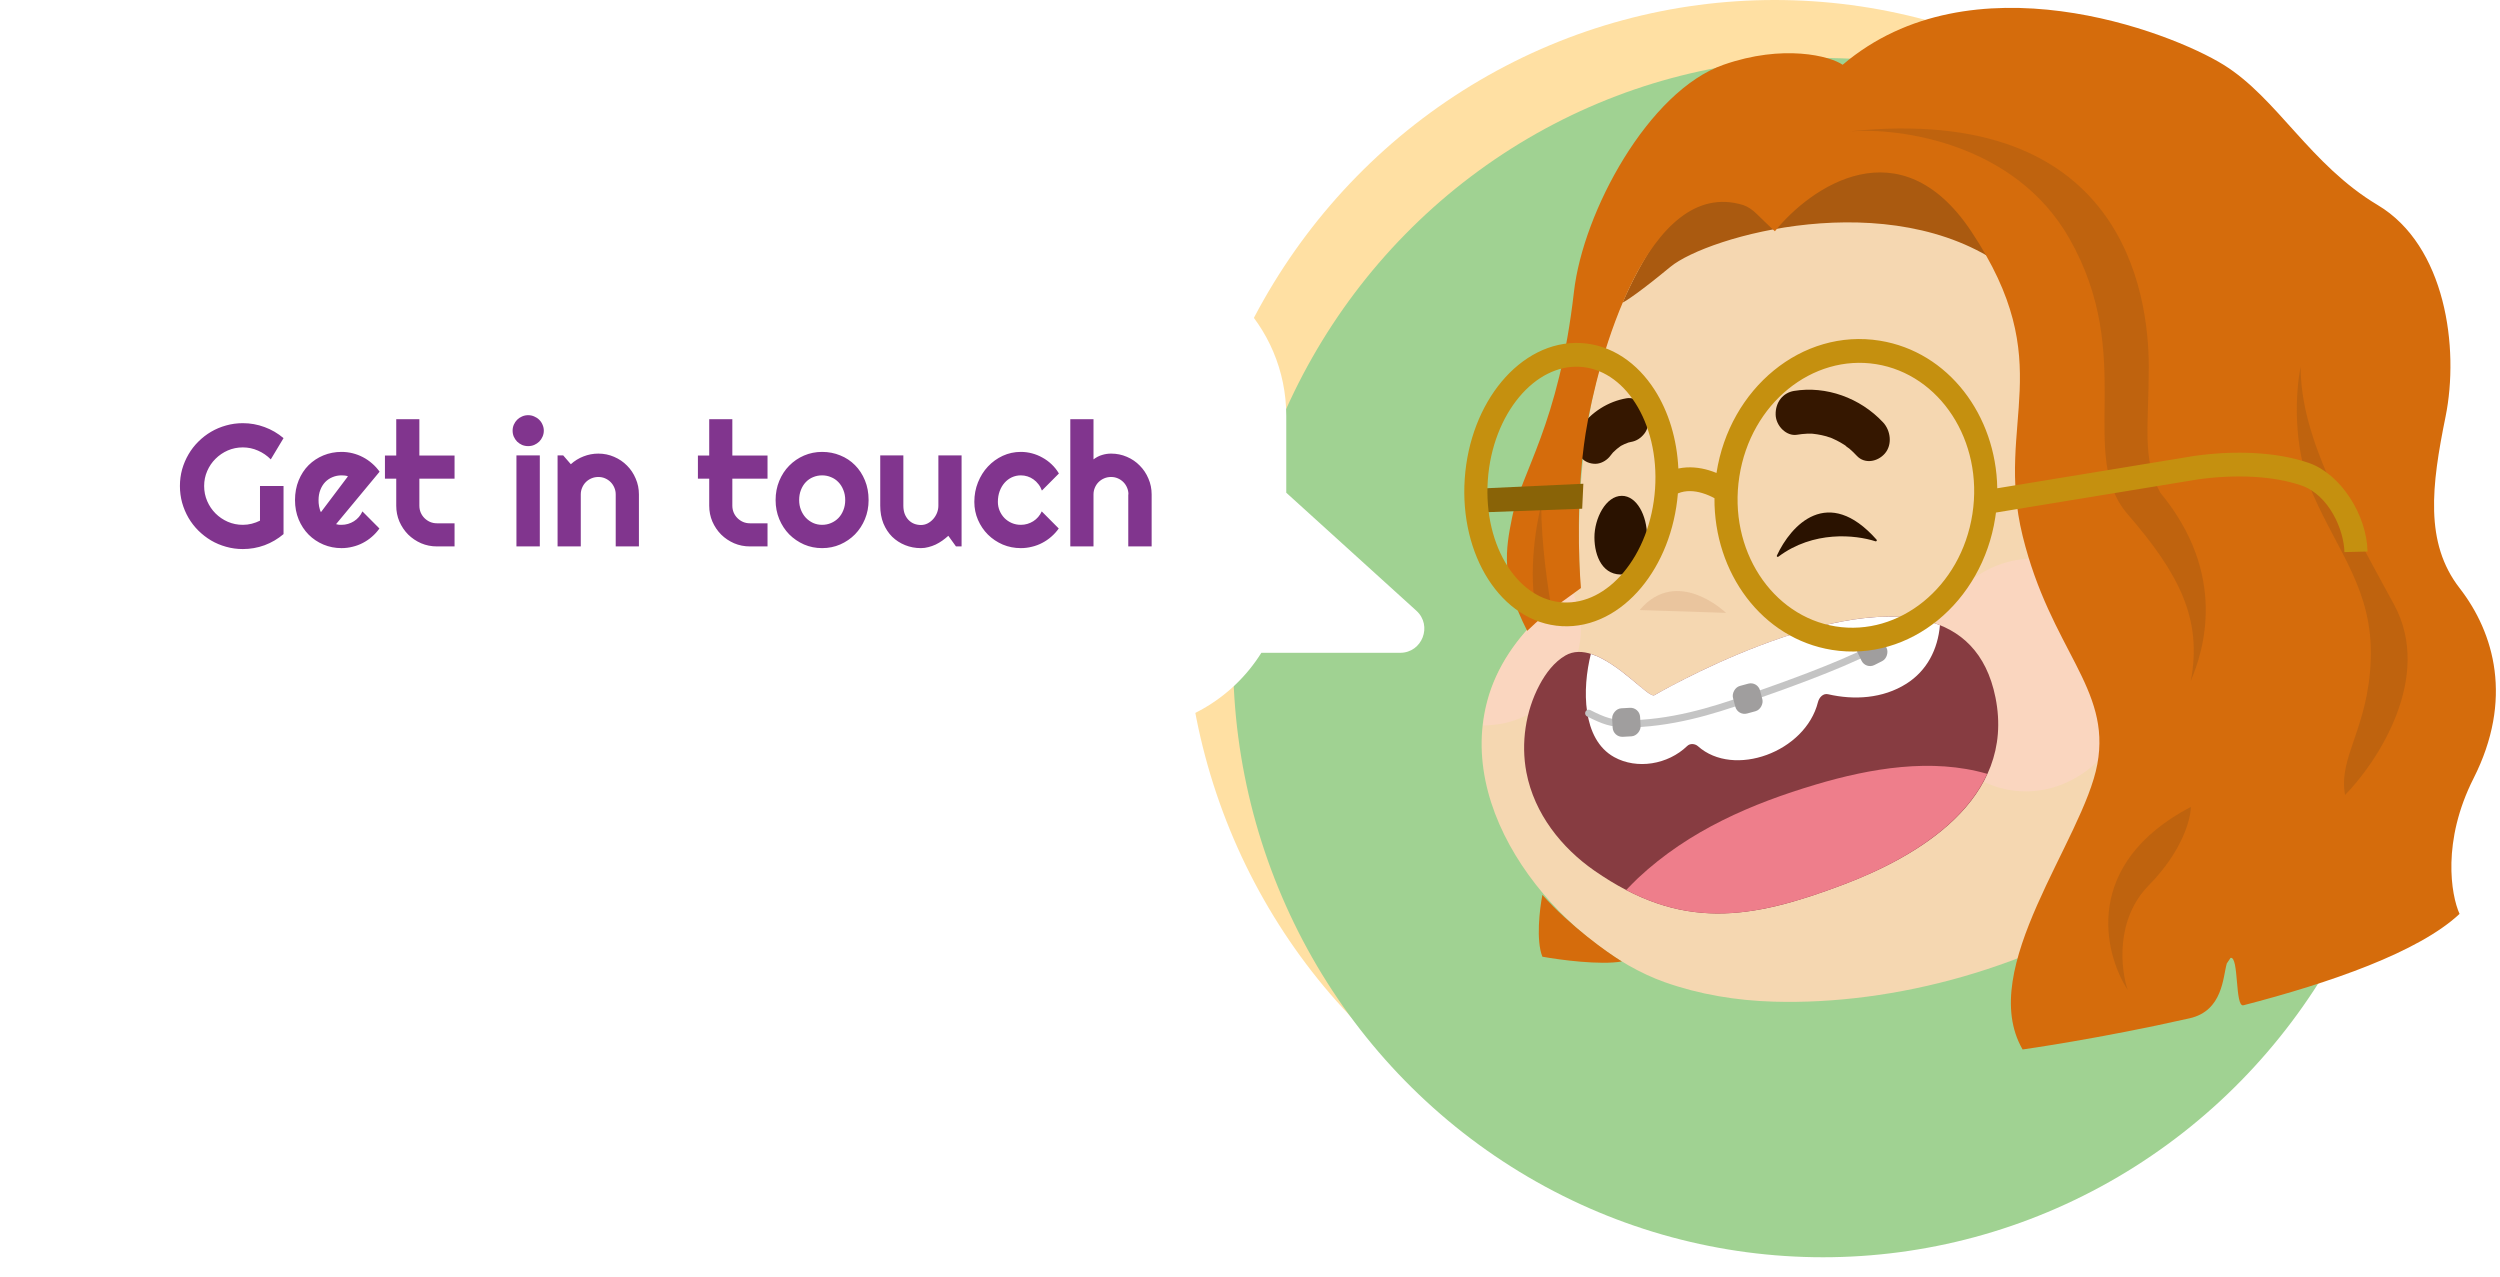
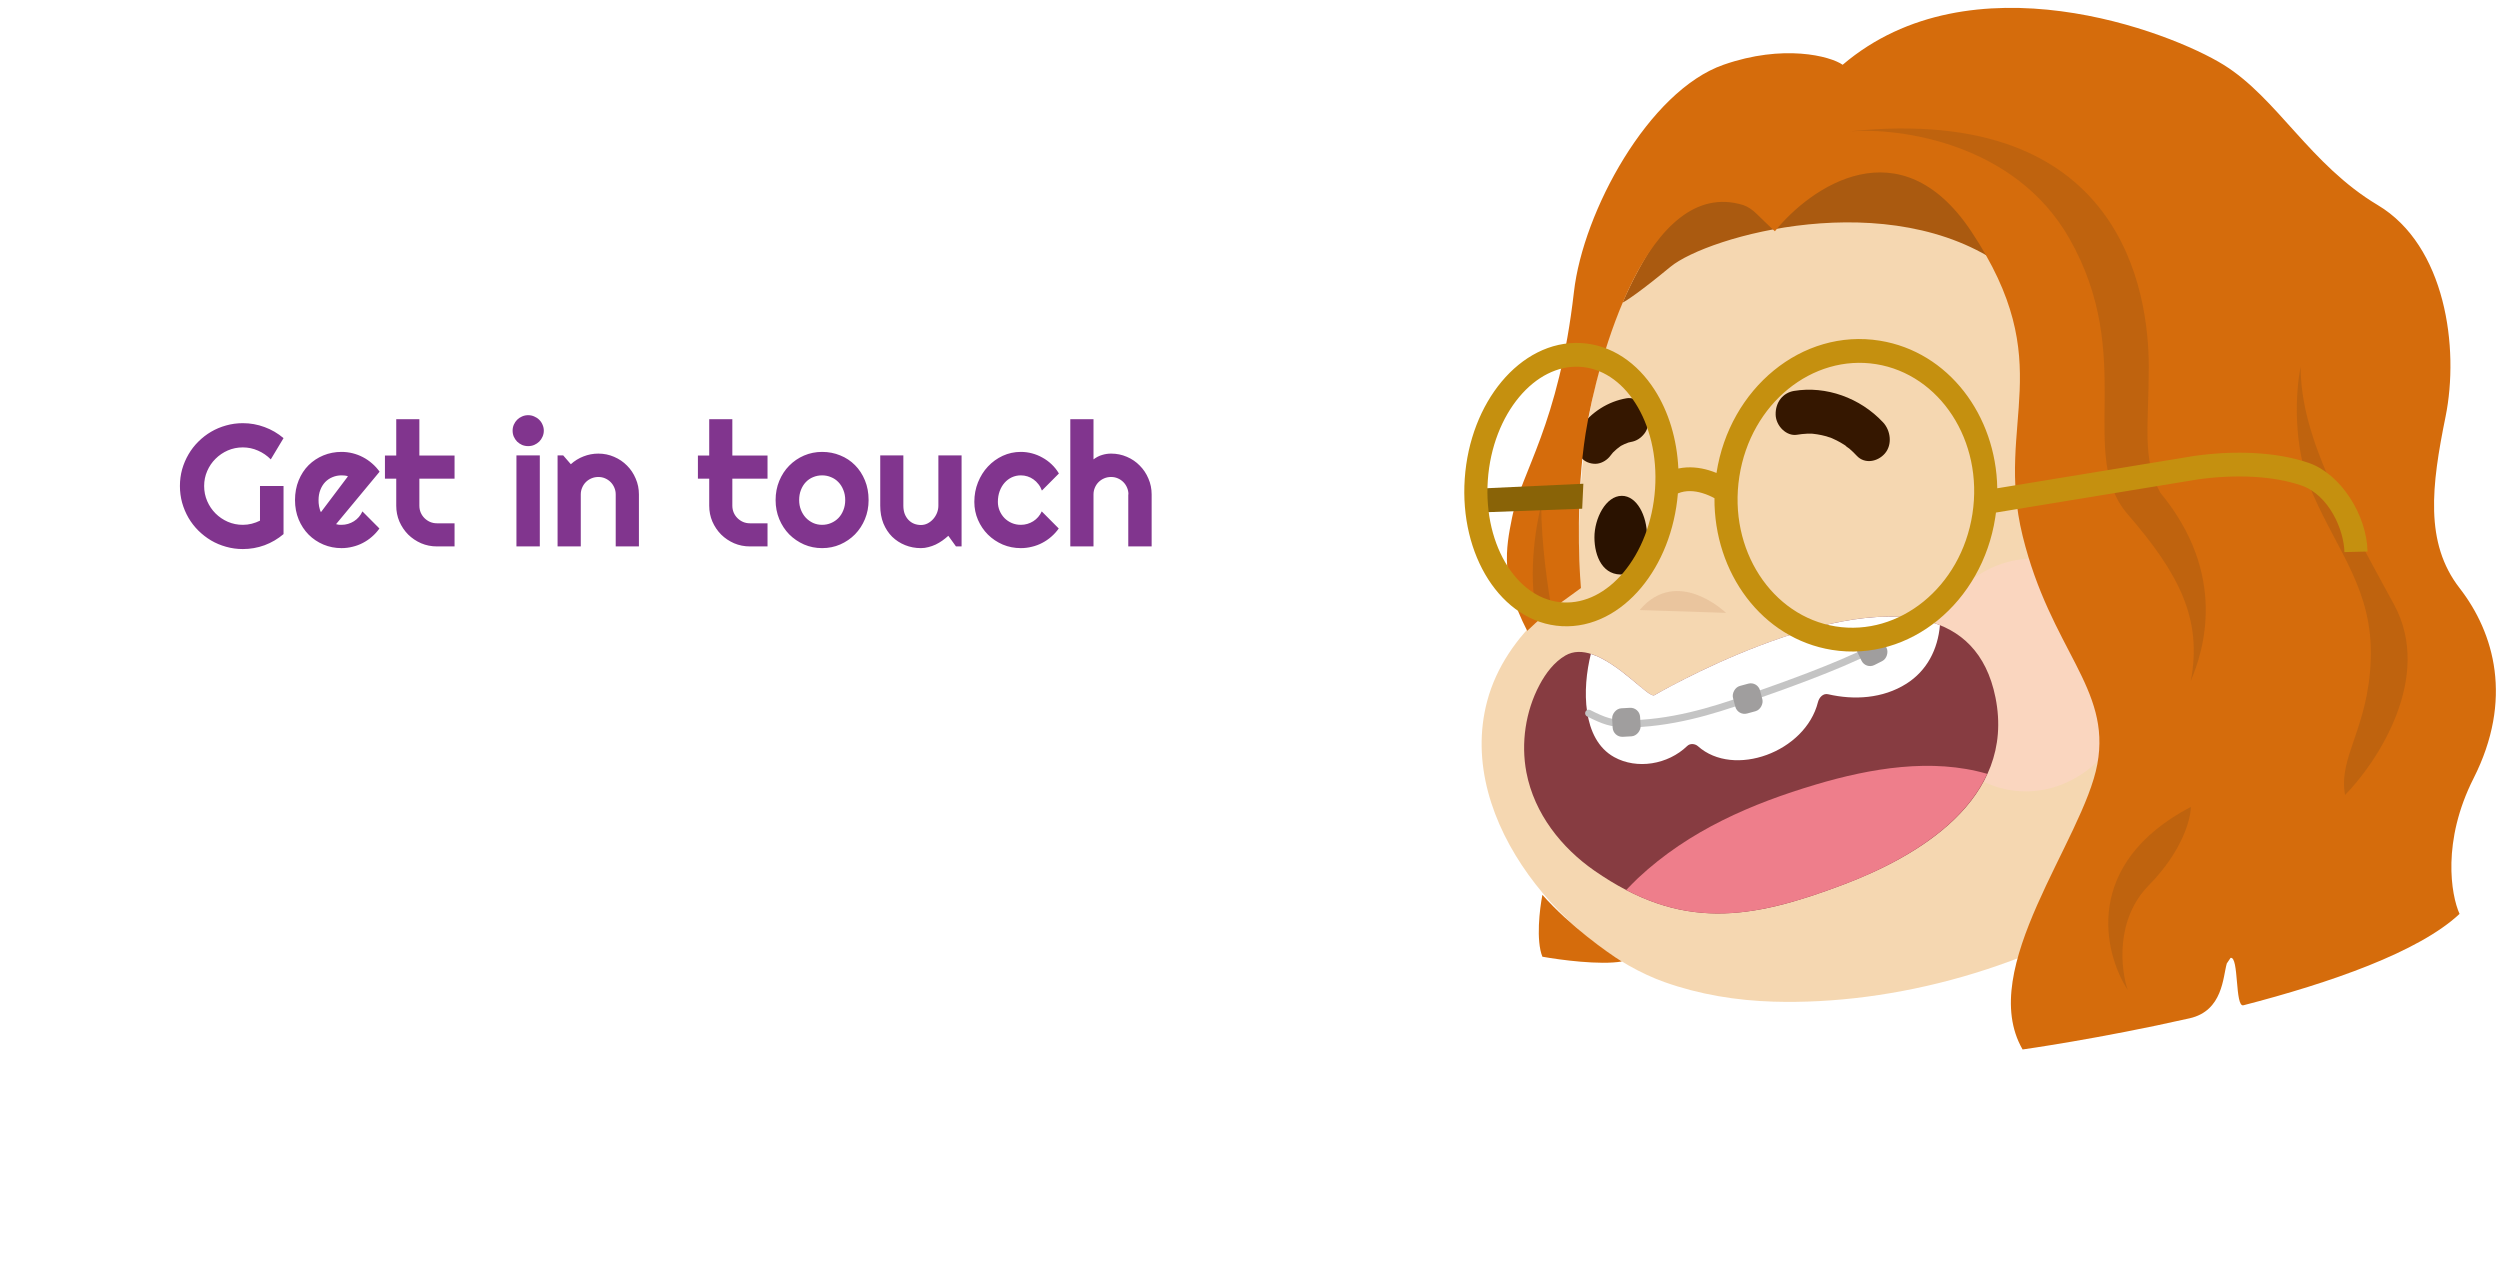
<svg xmlns="http://www.w3.org/2000/svg" width="517" height="264" viewBox="0 0 517 264" fill="none">
  <g clip-path="url(#clip0_362_18)">
-     <ellipse cx="367" cy="124" rx="122" ry="124" fill="#FFE0A3" />
    <ellipse cx="387" cy="140" rx="122" ry="124" fill="white" />
-     <ellipse cx="377" cy="136" rx="122" ry="124" fill="#A0D292" />
    <path d="M385.458 18.981C385.458 18.981 321.97 29.101 326.785 121.267C326.802 121.608 319.444 126.585 318.868 127.117C313.737 131.845 309.432 137.899 307.55 144.982C300.846 170.203 324.812 196.19 344.192 203.088C351.431 205.664 359.082 206.915 366.749 207.142C416.587 208.62 482.57 176.349 485.959 113.326C486.08 111.065 486.11 108.801 486.053 106.542C485.753 94.576 482.918 82.921 478.645 72.1C478.647 72.101 450.91 2.01 385.458 18.981Z" fill="#F5D7B1" />
    <g style="mix-blend-mode:multiply" opacity="0.5">
-       <path d="M325.179 122.235C325.866 123.952 326.552 126.145 326.743 127.4C327.56 132.78 325.752 138.336 322.613 142.332C319.633 146.125 315.377 148.586 311.257 149.515C309.866 149.828 308.182 149.99 306.708 150.04C308.261 134.458 320.711 125.105 325.179 122.235Z" fill="#FFD5CD" />
-     </g>
+       </g>
    <g style="mix-blend-mode:multiply" opacity="0.5">
      <path d="M414.665 163.195C402.875 160.614 395.559 147.955 398.323 134.921C401.088 121.887 412.886 113.414 424.676 115.996C436.465 118.577 443.781 131.236 441.017 144.27C438.252 157.303 426.454 165.777 414.665 163.195Z" fill="#FFD5CD" />
    </g>
    <path opacity="0.3" d="M356.937 126.742C356.937 126.742 346.866 116.98 339.069 126.158Z" fill="#D09B73" />
    <path d="M450.843 175.398C484.35 192.508 514.783 149.57 505.049 125.441C498.839 110.05 480.719 108.858 470.213 122.921C464.013 131.221 458.995 141.83 456.144 151.977" fill="#F5D7B1" />
    <path opacity="0.3" d="M478.459 137.082C474.145 141.555 470.676 148.189 466.414 151.89C467.204 145.699 468.463 139.087 471.415 133.507C474.413 127.84 479.863 123.171 485.409 123.554C492.284 124.029 497.941 132.188 498.666 139.586C498.232 135.159 489.495 132.165 486.16 132.585C480.934 142.62 478.904 162.395 478.904 162.395C474.557 151.202 476.322 142.396 478.459 137.082Z" fill="#D09B73" />
    <path d="M342.115 143.777C340.659 144.629 330.484 131.607 323.709 135.568C321.422 136.906 319.677 139.186 318.367 141.652C315.487 147.073 314.502 153.66 315.662 159.737C317.303 168.329 322.992 175.363 329.684 180.026C347.691 192.569 361.976 190.198 381.195 182.937C396.323 177.223 416.934 165.46 412.664 144.238C405.148 106.879 342.134 143.767 342.115 143.777Z" fill="#873C41" />
    <path d="M394.247 141.389C389.353 144.484 383.395 144.804 378.051 143.569C377.029 143.332 376.207 144.207 375.952 145.212C373.343 155.543 358.549 160.935 351.129 154.311C350.554 153.796 349.532 153.675 348.929 154.258C344.925 158.129 338.509 159.179 333.797 156.56C327.144 152.862 327.177 142.47 328.989 135.233C334.853 137.058 341.009 144.424 342.115 143.775C342.13 143.765 380.813 121.129 401.178 129.295C400.746 134.312 398.486 138.707 394.247 141.389Z" fill="white" />
    <path d="M338.762 181.575C349.344 171.68 362.354 166.153 375.545 162.232C386.828 158.877 399.532 156.703 410.953 160.031C405.661 171.607 392.043 178.837 381.195 182.935C364.383 189.286 351.346 191.895 336.293 184.054C337.113 183.225 337.913 182.37 338.762 181.575Z" fill="#EE7E8B" />
    <mask id="mask0_362_18" style="mask-type:alpha" maskUnits="userSpaceOnUse" x="315" y="127" width="99" height="62">
      <path d="M342.115 143.777C340.659 144.629 330.484 131.607 323.709 135.568C321.422 136.906 319.677 139.186 318.367 141.652C315.487 147.073 314.502 153.66 315.662 159.737C317.303 168.329 322.992 175.363 329.684 180.026C347.691 192.569 361.976 190.198 381.195 182.937C396.323 177.223 416.934 165.46 412.664 144.238C405.148 106.879 342.134 143.767 342.115 143.777Z" fill="#873C41" />
    </mask>
    <g mask="url(#mask0_362_18)">
      <path fill-rule="evenodd" clip-rule="evenodd" d="M400.276 126.61C400.021 126.297 399.564 126.253 399.256 126.512C398.154 127.442 396.045 128.701 393.674 129.997C391.541 131.163 389.249 132.329 387.398 133.272C387.209 133.368 387.024 133.462 386.845 133.553C379.391 137.352 367.904 141.379 361.907 143.481C361.54 143.61 361.194 143.731 360.87 143.845C353.889 146.298 345.305 148.965 336.029 148.969C334.695 148.889 333.733 148.77 332.705 148.474C331.665 148.176 330.526 147.687 328.851 146.834C328.493 146.652 328.058 146.799 327.879 147.164C327.701 147.528 327.845 147.971 328.203 148.154C329.906 149.022 331.141 149.558 332.312 149.895C333.491 150.233 334.576 150.36 335.965 150.444C335.98 150.445 335.994 150.445 336.008 150.445C345.547 150.445 354.331 147.704 361.342 145.24C361.669 145.125 362.02 145.002 362.393 144.871C368.374 142.775 379.947 138.718 387.493 134.873C387.672 134.782 387.856 134.688 388.046 134.591C389.895 133.65 392.205 132.474 394.359 131.297C396.714 130.01 398.949 128.687 400.179 127.649C400.488 127.389 400.531 126.924 400.276 126.61Z" fill="#C4C4C4" />
      <rect width="5.792" height="5.902" rx="2" transform="matrix(-0.998 0.056 0.054 0.999 339.066 146.264)" fill="#A09E9E" />
      <rect width="5.799" height="5.895" rx="2" transform="matrix(-0.965 0.263 0.254 0.967 363.468 140.854)" fill="#A09E9E" />
      <rect width="5.814" height="5.881" rx="2" transform="matrix(-0.893 0.451 0.437 0.899 388.459 130.524)" fill="#A09E9E" />
    </g>
-     <path d="M367.762 115.126C375.009 109.685 383.695 110.595 387.86 111.945C388.057 112.009 388.213 111.757 388.076 111.602C377.993 100.242 370.364 108.603 367.456 114.891C367.368 115.08 367.596 115.251 367.762 115.126Z" fill="#2A1200" />
    <path d="M329.727 111.136C329.735 115.051 331.474 119.257 335.925 118.773C339.661 118.368 340.614 113.371 340.61 110.911C340.601 106.609 338.486 102.544 335.4 102.538C332.08 102.531 329.72 107.22 329.727 111.136Z" fill="#2A1200" />
    <path d="M371.003 80.842C377.607 79.748 384.684 82.262 389.434 87.362C390.966 89.007 391.395 91.924 389.794 93.78C388.316 95.498 385.626 96.024 383.987 94.261C383.495 93.733 382.982 93.232 382.438 92.768C382.269 92.624 381.799 92.367 381.651 92.153C381.568 92.098 381.488 92.043 381.403 91.989C380.885 91.656 380.351 91.351 379.805 91.075C379.492 90.917 379.176 90.771 378.856 90.632C378.755 90.588 378.654 90.547 378.551 90.506C378.271 90.456 377.948 90.301 377.692 90.23C377.358 90.137 377.023 90.055 376.684 89.983C376.093 89.858 375.496 89.763 374.896 89.702C374.812 89.693 374.729 89.687 374.645 89.68C374.321 89.681 373.998 89.675 373.674 89.689C372.984 89.718 372.297 89.796 371.614 89.908C369.48 90.263 367.267 88.122 367.203 85.77C367.136 83.182 368.716 81.222 371.003 80.842Z" fill="#351700" />
    <path d="M326.665 88.571C329.063 85.208 332.587 83.002 336.388 82.361C337.414 82.189 338.612 82.589 339.412 83.287C340.201 83.974 340.863 85.185 340.932 86.316C341.002 87.49 340.775 88.75 340.056 89.673C339.326 90.609 338.411 91.203 337.297 91.392C337.115 91.423 336.937 91.475 336.756 91.516C336.22 91.704 335.702 91.937 335.197 92.21C334.622 92.606 334.084 93.056 333.58 93.56C333.416 93.76 333.243 93.952 333.09 94.165C332.433 95.085 331.379 95.741 330.332 95.885C329.33 96.022 328.082 95.694 327.308 94.957C326.506 94.195 325.862 93.137 325.789 91.928C325.715 90.723 325.97 89.545 326.665 88.571Z" fill="#351700" />
    <path d="M486.076 106.746C486.133 109.006 486.103 111.272 485.982 113.535C467.576 116.718 458.858 136.802 456.8 146.446C456.8 146.446 451.324 146.774 450.035 145.709C443.27 142.101 431.237 127.312 437.23 97.013C440.129 83.24 438.196 72.274 414.518 55.203C390.839 38.132 353.147 48.809 345.415 55.203C339.23 60.319 336.265 62.253 335.556 62.581C352.066 24.44 385.478 19.11 385.478 19.11C450.932 2.124 478.67 72.275 478.668 72.274C482.941 83.105 485.776 94.769 486.076 106.746Z" fill="#AA5A10" />
    <path d="M367.047 47.825C374.457 38.643 392.949 25.789 407.639 47.825C426.002 75.37 412.471 87.175 418.27 110.785C424.069 134.395 436.633 142.266 433.733 158.006C430.834 173.746 408.605 200.307 418.27 217.031C418.27 217.031 434.085 214.819 452.822 210.581C459.707 209.023 459.691 202.037 460.502 199.24L461.278 198.094C463.04 197.667 462.157 208.354 463.936 207.893C481.881 203.25 500.191 196.901 508.635 188.994C506.863 185.059 504.962 173.942 511.534 160.957C519.749 144.725 515.883 130.952 508.635 121.607C501.386 112.261 502.836 100.456 505.736 86.192C508.635 71.927 505.736 50.776 491.722 42.414C477.708 34.052 470.943 20.28 459.828 13.394C448.714 6.507 407.639 -9.233 381.062 13.394C378.484 11.59 368.787 9.065 356.416 13.394C340.953 18.804 327.385 43.748 325.49 60.368C322.349 87.913 314.617 97.505 312.684 107.096C311.391 113.512 310.269 119.639 315.825 130.46C320.658 125.788 324.04 123.82 326.939 121.607C326.456 116.032 325.973 101.833 327.906 89.635C330.322 74.386 340.712 36.266 360.524 42.414C362.618 43.152 363.568 44.677 367.047 47.825Z" fill="#D56C0C" />
    <path d="M318.966 197.848C317.613 194.503 318.403 187.928 318.966 185.059C324.765 191.552 332.336 196.946 335.396 198.831C330.95 199.618 322.591 198.503 318.966 197.848Z" fill="#D56C0C" />
    <path d="M427.935 49.301C416.724 29.625 392.981 26.346 382.511 27.166C439.049 21.264 444.365 60.614 444.365 75.862C444.365 88.061 442.915 95.045 446.781 101.932C460.795 118.901 455.64 134.723 453.063 140.79C455.479 128.001 450.647 118.655 440.016 106.358C429.385 94.061 441.949 73.894 427.935 49.301Z" fill="#AA5A10" fill-opacity="0.5" />
    <path d="M444.365 183.091C451.324 176.008 453.063 169.319 453.063 166.859C430.641 178.664 435.023 197.028 440.016 204.734C438.566 200.471 437.407 190.174 444.365 183.091Z" fill="#AA5A10" fill-opacity="0.5" />
    <path d="M478.191 101.932C473.939 92.094 474.809 80.453 475.775 75.862C475.775 90.618 484.957 106.358 495.104 125.05C503.223 140.003 491.722 157.514 484.957 164.4C483.507 156.53 489.789 150.627 490.272 136.363C490.755 122.099 483.507 114.228 478.191 101.932Z" fill="#AA5A10" fill-opacity="0.5" />
    <path d="M318.241 128.493C315.729 120.426 317.517 109.064 318.725 104.391C318.725 112.458 320.174 122.18 320.899 126.034L318.241 128.493Z" fill="#AA5A10" fill-opacity="0.5" />
    <path fill-rule="evenodd" clip-rule="evenodd" d="M303.516 106.068L327.196 105.201L327.438 100.036L303.409 101.151L303.516 106.068Z" fill="#896307" />
    <path fill-rule="evenodd" clip-rule="evenodd" d="M387.986 75.309C401.118 77.417 410.239 91.127 407.895 106.294C405.551 121.46 392.736 131.649 379.604 129.541C366.473 127.433 357.352 113.723 359.696 98.557C362.04 83.39 374.855 73.201 387.986 75.309ZM413.035 100.974C412.784 85.899 402.948 72.732 388.737 70.451C372.642 67.867 357.674 80.33 354.974 97.799C354.973 97.802 354.973 97.806 354.972 97.809C354.475 97.606 353.934 97.409 353.356 97.238C351.599 96.718 349.387 96.398 347.084 96.888C346.79 90.74 345.036 85.096 342.181 80.638C338.633 75.096 333.289 71.28 326.936 70.941C320.592 70.603 314.796 73.814 310.541 78.912C306.285 84.011 303.448 91.114 302.908 99.003C302.369 106.891 304.218 114.259 307.763 119.797C311.312 125.338 316.655 129.154 323.009 129.493C329.352 129.831 335.148 126.62 339.403 121.522C343.551 116.553 346.351 109.683 346.99 102.036C348.645 101.346 350.4 101.484 352.019 101.964C353.028 102.263 353.91 102.677 354.552 103.027C354.439 118.454 364.376 132.076 378.853 134.4C394.949 136.984 409.917 124.52 412.617 107.052C412.671 106.699 412.72 106.347 412.764 105.996L454.486 99.147C462.312 98.044 470.125 98.41 475.894 100.384C481.682 102.364 484.736 109.648 484.828 114.172L489.609 114.055C489.456 106.534 484.096 98.003 477.416 95.717C470.724 93.427 462.109 93.107 453.823 94.279L453.797 94.282L413.035 100.974ZM338.185 83.351C341.099 87.9 342.739 94.177 342.266 101.101C341.793 108.025 339.308 114.097 335.779 118.325C332.249 122.555 327.795 124.823 323.27 124.582C318.755 124.341 314.669 121.629 311.759 117.083C308.846 112.534 307.205 106.257 307.678 99.333C308.151 92.41 310.636 86.337 314.165 82.109C317.696 77.879 322.149 75.611 326.674 75.852C331.189 76.093 335.275 78.806 338.185 83.351Z" fill="#C5900F" />
  </g>
  <g filter="url(#filter0_d_362_18)">
    <path fill-rule="evenodd" clip-rule="evenodd" d="M44 48C25.222 48 10 63.222 10 82V113C10 131.778 25.222 147 44 147H232C244.167 147 254.842 140.609 260.85 131H289.545C294.118 131 296.291 125.369 292.904 122.296L266 97.895V82C266 63.222 250.778 48 232 48H44Z" fill="white" />
  </g>
  <path d="M58.635 110.451C57.463 111.447 56.156 112.215 54.715 112.754C53.273 113.281 51.773 113.545 50.215 113.545C49.02 113.545 47.865 113.387 46.752 113.07C45.65 112.766 44.619 112.332 43.658 111.77C42.697 111.195 41.818 110.516 41.022 109.73C40.225 108.934 39.545 108.055 38.982 107.094C38.42 106.121 37.98 105.078 37.664 103.965C37.359 102.852 37.207 101.697 37.207 100.502C37.207 99.307 37.359 98.158 37.664 97.057C37.98 95.955 38.42 94.924 38.982 93.963C39.545 92.99 40.225 92.111 41.022 91.326C41.818 90.529 42.697 89.85 43.658 89.287C44.619 88.725 45.65 88.291 46.752 87.986C47.865 87.67 49.02 87.512 50.215 87.512C51.773 87.512 53.273 87.781 54.715 88.32C56.156 88.848 57.463 89.609 58.635 90.606L55.998 95C55.236 94.227 54.357 93.623 53.361 93.189C52.365 92.744 51.316 92.522 50.215 92.522C49.113 92.522 48.076 92.732 47.103 93.154C46.143 93.576 45.299 94.15 44.572 94.877C43.846 95.592 43.272 96.436 42.85 97.408C42.428 98.369 42.217 99.4 42.217 100.502C42.217 101.615 42.428 102.658 42.85 103.631C43.272 104.604 43.846 105.453 44.572 106.18C45.299 106.906 46.143 107.48 47.103 107.902C48.076 108.324 49.113 108.535 50.215 108.535C50.848 108.535 51.463 108.459 52.06 108.307C52.658 108.154 53.227 107.943 53.766 107.674V100.502H58.635V110.451ZM69.498 108.395C69.686 108.453 69.873 108.494 70.061 108.518C70.248 108.529 70.436 108.535 70.623 108.535C71.092 108.535 71.543 108.471 71.977 108.342C72.41 108.213 72.814 108.031 73.189 107.797C73.576 107.551 73.916 107.258 74.209 106.918C74.514 106.566 74.76 106.18 74.947 105.758L78.463 109.291C78.018 109.924 77.502 110.492 76.916 110.996C76.342 111.5 75.715 111.928 75.035 112.279C74.367 112.631 73.658 112.895 72.908 113.07C72.17 113.258 71.408 113.352 70.623 113.352C69.299 113.352 68.051 113.105 66.879 112.613C65.719 112.121 64.699 111.436 63.82 110.557C62.953 109.678 62.268 108.635 61.764 107.428C61.26 106.209 61.008 104.873 61.008 103.42C61.008 101.932 61.26 100.572 61.764 99.342C62.268 98.111 62.953 97.062 63.82 96.195C64.699 95.328 65.719 94.654 66.879 94.174C68.051 93.693 69.299 93.453 70.623 93.453C71.408 93.453 72.176 93.547 72.926 93.734C73.676 93.922 74.385 94.191 75.053 94.543C75.732 94.894 76.365 95.328 76.951 95.844C77.537 96.348 78.053 96.916 78.498 97.549L69.498 108.395ZM71.959 98.498C71.736 98.416 71.514 98.363 71.291 98.34C71.08 98.316 70.857 98.305 70.623 98.305C69.967 98.305 69.346 98.428 68.76 98.674C68.186 98.908 67.682 99.248 67.248 99.693C66.826 100.139 66.492 100.678 66.246 101.311C66 101.932 65.877 102.635 65.877 103.42C65.877 103.596 65.883 103.795 65.894 104.018C65.918 104.24 65.947 104.469 65.982 104.703C66.029 104.926 66.082 105.143 66.141 105.354C66.199 105.564 66.275 105.752 66.369 105.916L71.959 98.498ZM90.363 113C89.203 113 88.113 112.783 87.094 112.35C86.074 111.904 85.178 111.301 84.404 110.539C83.643 109.766 83.039 108.869 82.594 107.85C82.16 106.83 81.943 105.74 81.943 104.58V98.99H79.606V94.209H81.943V86.686H86.725V94.209H94.002V98.99H86.725V104.58C86.725 105.084 86.818 105.559 87.006 106.004C87.193 106.438 87.451 106.818 87.779 107.146C88.107 107.475 88.494 107.738 88.939 107.938C89.385 108.125 89.859 108.219 90.363 108.219H94.002V113H90.363ZM112.459 89.059C112.459 89.504 112.371 89.92 112.195 90.307C112.031 90.693 111.803 91.033 111.51 91.326C111.217 91.607 110.871 91.836 110.473 92.012C110.086 92.176 109.67 92.258 109.225 92.258C108.779 92.258 108.357 92.176 107.959 92.012C107.572 91.836 107.232 91.607 106.939 91.326C106.658 91.033 106.43 90.693 106.254 90.307C106.09 89.92 106.008 89.504 106.008 89.059C106.008 88.625 106.09 88.215 106.254 87.828C106.43 87.43 106.658 87.09 106.939 86.809C107.232 86.516 107.572 86.287 107.959 86.123C108.357 85.947 108.779 85.859 109.225 85.859C109.67 85.859 110.086 85.947 110.473 86.123C110.871 86.287 111.217 86.516 111.51 86.809C111.803 87.09 112.031 87.43 112.195 87.828C112.371 88.215 112.459 88.625 112.459 89.059ZM111.633 113H106.799V94.174H111.633V113ZM120.105 113H115.307V94.174H116.467L118.049 96.002C118.822 95.299 119.695 94.76 120.668 94.385C121.652 93.998 122.678 93.805 123.744 93.805C124.893 93.805 125.977 94.027 126.996 94.473C128.016 94.906 128.906 95.51 129.668 96.283C130.43 97.045 131.027 97.941 131.461 98.973C131.906 99.992 132.129 101.082 132.129 102.242V113H127.33V102.242C127.33 101.75 127.236 101.287 127.049 100.854C126.861 100.408 126.604 100.021 126.275 99.693C125.947 99.365 125.566 99.107 125.133 98.92C124.699 98.732 124.236 98.639 123.744 98.639C123.24 98.639 122.766 98.732 122.32 98.92C121.875 99.107 121.488 99.365 121.16 99.693C120.832 100.021 120.574 100.408 120.387 100.854C120.199 101.287 120.105 101.75 120.105 102.242V113ZM155.086 113C153.926 113 152.836 112.783 151.816 112.35C150.797 111.904 149.9 111.301 149.127 110.539C148.365 109.766 147.762 108.869 147.316 107.85C146.883 106.83 146.666 105.74 146.666 104.58V98.99H144.328V94.209H146.666V86.686H151.447V94.209H158.725V98.99H151.447V104.58C151.447 105.084 151.541 105.559 151.729 106.004C151.916 106.438 152.174 106.818 152.502 107.146C152.83 107.475 153.217 107.738 153.662 107.938C154.107 108.125 154.582 108.219 155.086 108.219H158.725V113H155.086ZM179.625 103.42C179.625 104.826 179.373 106.139 178.869 107.357C178.365 108.564 177.68 109.613 176.812 110.504C175.945 111.383 174.926 112.08 173.754 112.596C172.594 113.1 171.346 113.352 170.01 113.352C168.686 113.352 167.438 113.1 166.266 112.596C165.105 112.08 164.086 111.383 163.207 110.504C162.34 109.613 161.654 108.564 161.15 107.357C160.646 106.139 160.395 104.826 160.395 103.42C160.395 101.99 160.646 100.666 161.15 99.447C161.654 98.228 162.34 97.18 163.207 96.301C164.086 95.41 165.105 94.713 166.266 94.209C167.438 93.705 168.686 93.453 170.01 93.453C171.346 93.453 172.594 93.693 173.754 94.174C174.926 94.643 175.945 95.316 176.812 96.195C177.68 97.062 178.365 98.111 178.869 99.342C179.373 100.561 179.625 101.92 179.625 103.42ZM174.791 103.42C174.791 102.646 174.662 101.949 174.404 101.328C174.158 100.695 173.818 100.156 173.385 99.711C172.951 99.254 172.441 98.908 171.855 98.674C171.281 98.428 170.666 98.305 170.01 98.305C169.354 98.305 168.732 98.428 168.146 98.674C167.572 98.908 167.068 99.254 166.635 99.711C166.213 100.156 165.879 100.695 165.633 101.328C165.387 101.949 165.264 102.646 165.264 103.42C165.264 104.146 165.387 104.82 165.633 105.441C165.879 106.062 166.213 106.602 166.635 107.059C167.068 107.516 167.572 107.879 168.146 108.148C168.732 108.406 169.354 108.535 170.01 108.535C170.666 108.535 171.281 108.412 171.855 108.166C172.441 107.92 172.951 107.574 173.385 107.129C173.818 106.684 174.158 106.145 174.404 105.512C174.662 104.879 174.791 104.182 174.791 103.42ZM196.113 110.803C195.727 111.154 195.311 111.488 194.865 111.805C194.432 112.109 193.975 112.379 193.494 112.613C193.014 112.836 192.516 113.012 192 113.141C191.496 113.281 190.98 113.352 190.453 113.352C189.293 113.352 188.203 113.146 187.184 112.736C186.164 112.326 185.268 111.746 184.494 110.996C183.732 110.234 183.129 109.314 182.684 108.236C182.25 107.146 182.033 105.928 182.033 104.58V94.174H186.814V104.58C186.814 105.213 186.908 105.781 187.096 106.285C187.295 106.777 187.559 107.193 187.887 107.533C188.215 107.873 188.596 108.131 189.029 108.307C189.475 108.482 189.949 108.57 190.453 108.57C190.945 108.57 191.408 108.459 191.842 108.236C192.287 108.002 192.674 107.697 193.002 107.322C193.33 106.947 193.588 106.525 193.775 106.057C193.963 105.576 194.057 105.084 194.057 104.58V94.174H198.855V113H197.695L196.113 110.803ZM218.982 97.918L215.467 101.451C215.291 100.959 215.051 100.52 214.746 100.133C214.441 99.734 214.096 99.4 213.709 99.131C213.334 98.861 212.924 98.656 212.479 98.516C212.033 98.375 211.576 98.305 211.107 98.305C210.451 98.305 209.83 98.439 209.244 98.709C208.67 98.978 208.166 99.359 207.732 99.852C207.311 100.332 206.977 100.906 206.73 101.574C206.484 102.242 206.361 102.98 206.361 103.789C206.361 104.445 206.484 105.061 206.73 105.635C206.977 106.209 207.311 106.713 207.732 107.146C208.166 107.58 208.67 107.92 209.244 108.166C209.83 108.412 210.451 108.535 211.107 108.535C211.576 108.535 212.027 108.471 212.461 108.342C212.895 108.213 213.299 108.031 213.674 107.797C214.061 107.551 214.4 107.258 214.693 106.918C214.998 106.566 215.244 106.18 215.432 105.758L218.947 109.291C218.502 109.924 217.986 110.492 217.4 110.996C216.826 111.5 216.199 111.928 215.52 112.279C214.852 112.631 214.143 112.895 213.393 113.07C212.654 113.258 211.893 113.352 211.107 113.352C209.783 113.352 208.535 113.105 207.363 112.613C206.203 112.109 205.184 111.424 204.305 110.557C203.438 109.689 202.752 108.676 202.248 107.516C201.744 106.355 201.492 105.113 201.492 103.789C201.492 102.348 201.744 101 202.248 99.746C202.752 98.492 203.438 97.402 204.305 96.477C205.184 95.539 206.203 94.801 207.363 94.262C208.535 93.723 209.783 93.453 211.107 93.453C211.893 93.453 212.66 93.553 213.41 93.752C214.172 93.951 214.893 94.244 215.572 94.631C216.264 95.006 216.896 95.469 217.471 96.019C218.057 96.57 218.561 97.203 218.982 97.918ZM226.137 113H221.338V86.686H226.137V95C226.711 94.566 227.303 94.262 227.912 94.086C228.521 93.898 229.143 93.805 229.775 93.805C230.936 93.805 232.025 94.027 233.045 94.473C234.064 94.906 234.949 95.51 235.699 96.283C236.461 97.045 237.059 97.941 237.492 98.973C237.938 99.992 238.16 101.082 238.16 102.242V113H233.326V102.242H233.361C233.361 101.75 233.268 101.287 233.08 100.854C232.893 100.408 232.635 100.021 232.307 99.693C231.979 99.365 231.598 99.107 231.164 98.92C230.73 98.732 230.268 98.639 229.775 98.639C229.271 98.639 228.797 98.732 228.352 98.92C227.906 99.107 227.52 99.365 227.191 99.693C226.863 100.021 226.605 100.408 226.418 100.854C226.23 101.287 226.137 101.75 226.137 102.242V113Z" fill="#81358E" />
  <defs>
    <filter id="filter0_d_362_18" x="0" y="42" width="304.555" height="119" filterUnits="userSpaceOnUse" color-interpolation-filters="sRGB">
      <feFlood flood-opacity="0" result="BackgroundImageFix" />
      <feColorMatrix in="SourceAlpha" type="matrix" values="0 0 0 0 0 0 0 0 0 0 0 0 0 0 0 0 0 0 127 0" result="hardAlpha" />
      <feOffset dy="4" />
      <feGaussianBlur stdDeviation="5" />
      <feColorMatrix type="matrix" values="0 0 0 0 0 0 0 0 0 0 0 0 0 0 0 0 0 0 0.25 0" />
      <feBlend mode="normal" in2="BackgroundImageFix" result="effect1_dropShadow_362_18" />
      <feBlend mode="normal" in="SourceGraphic" in2="effect1_dropShadow_362_18" result="shape" />
    </filter>
    <clipPath id="clip0_362_18">
      <rect width="271.15" height="264" fill="white" transform="translate(245)" />
    </clipPath>
  </defs>
</svg>